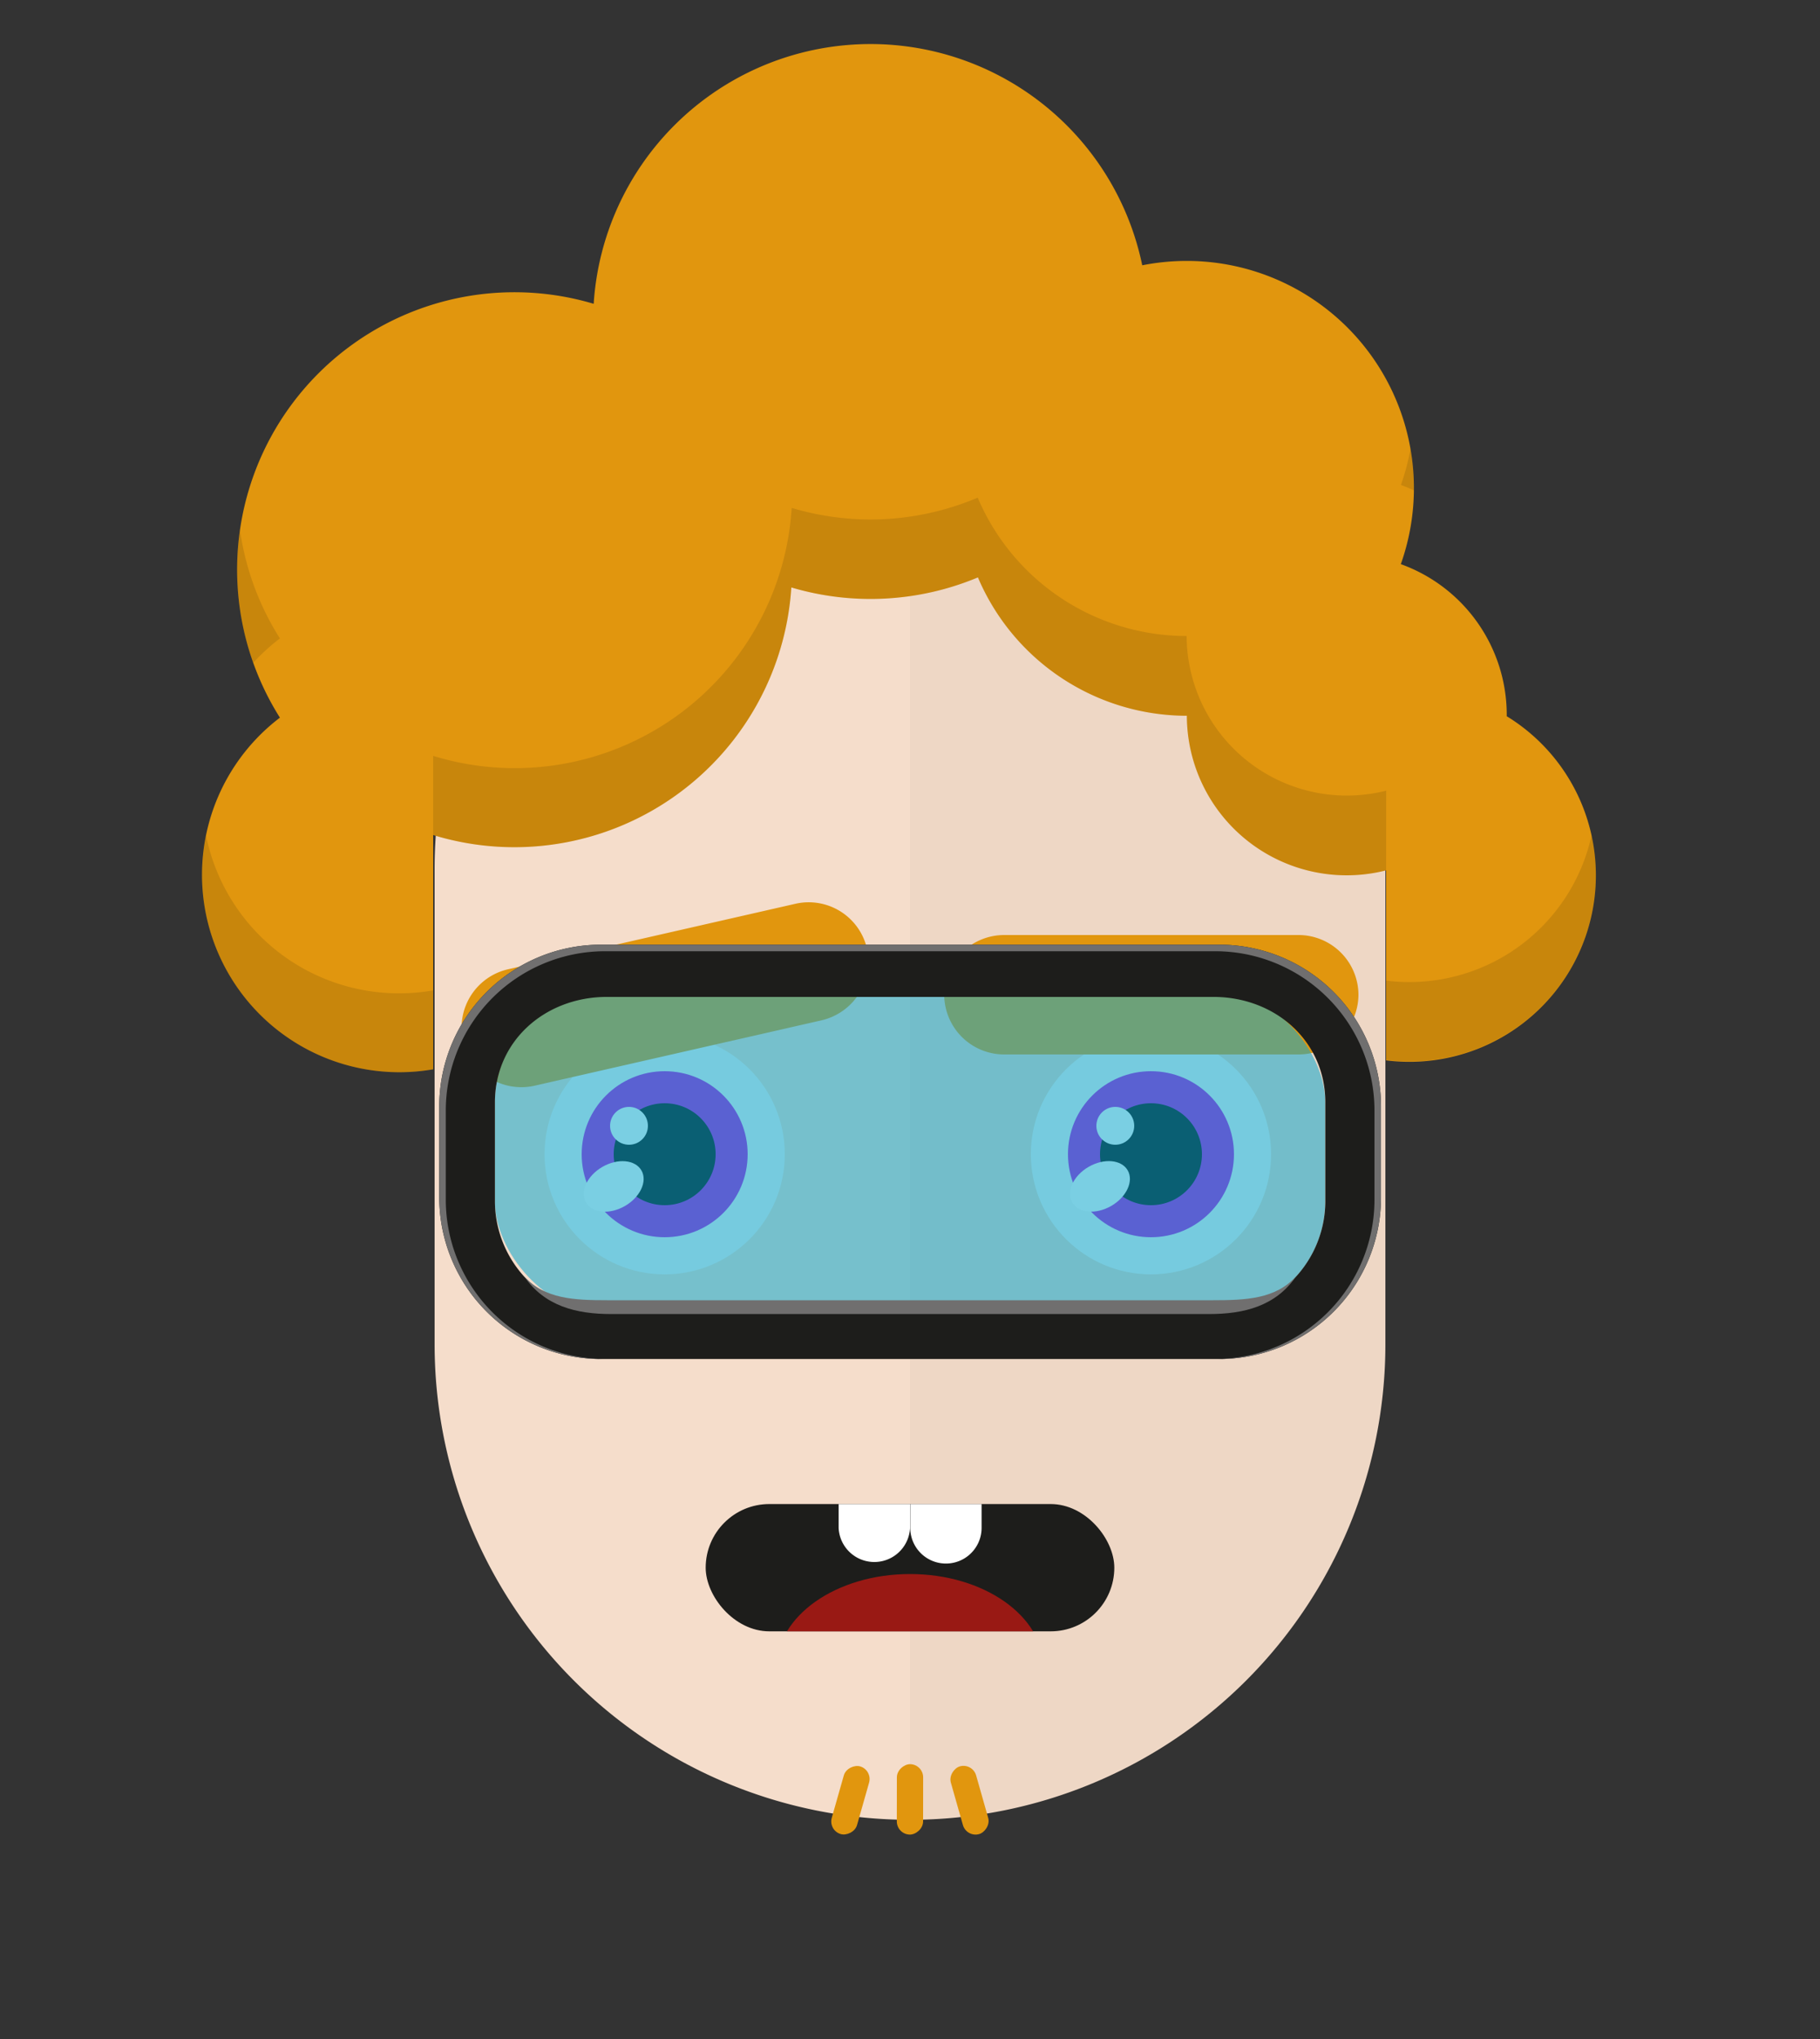
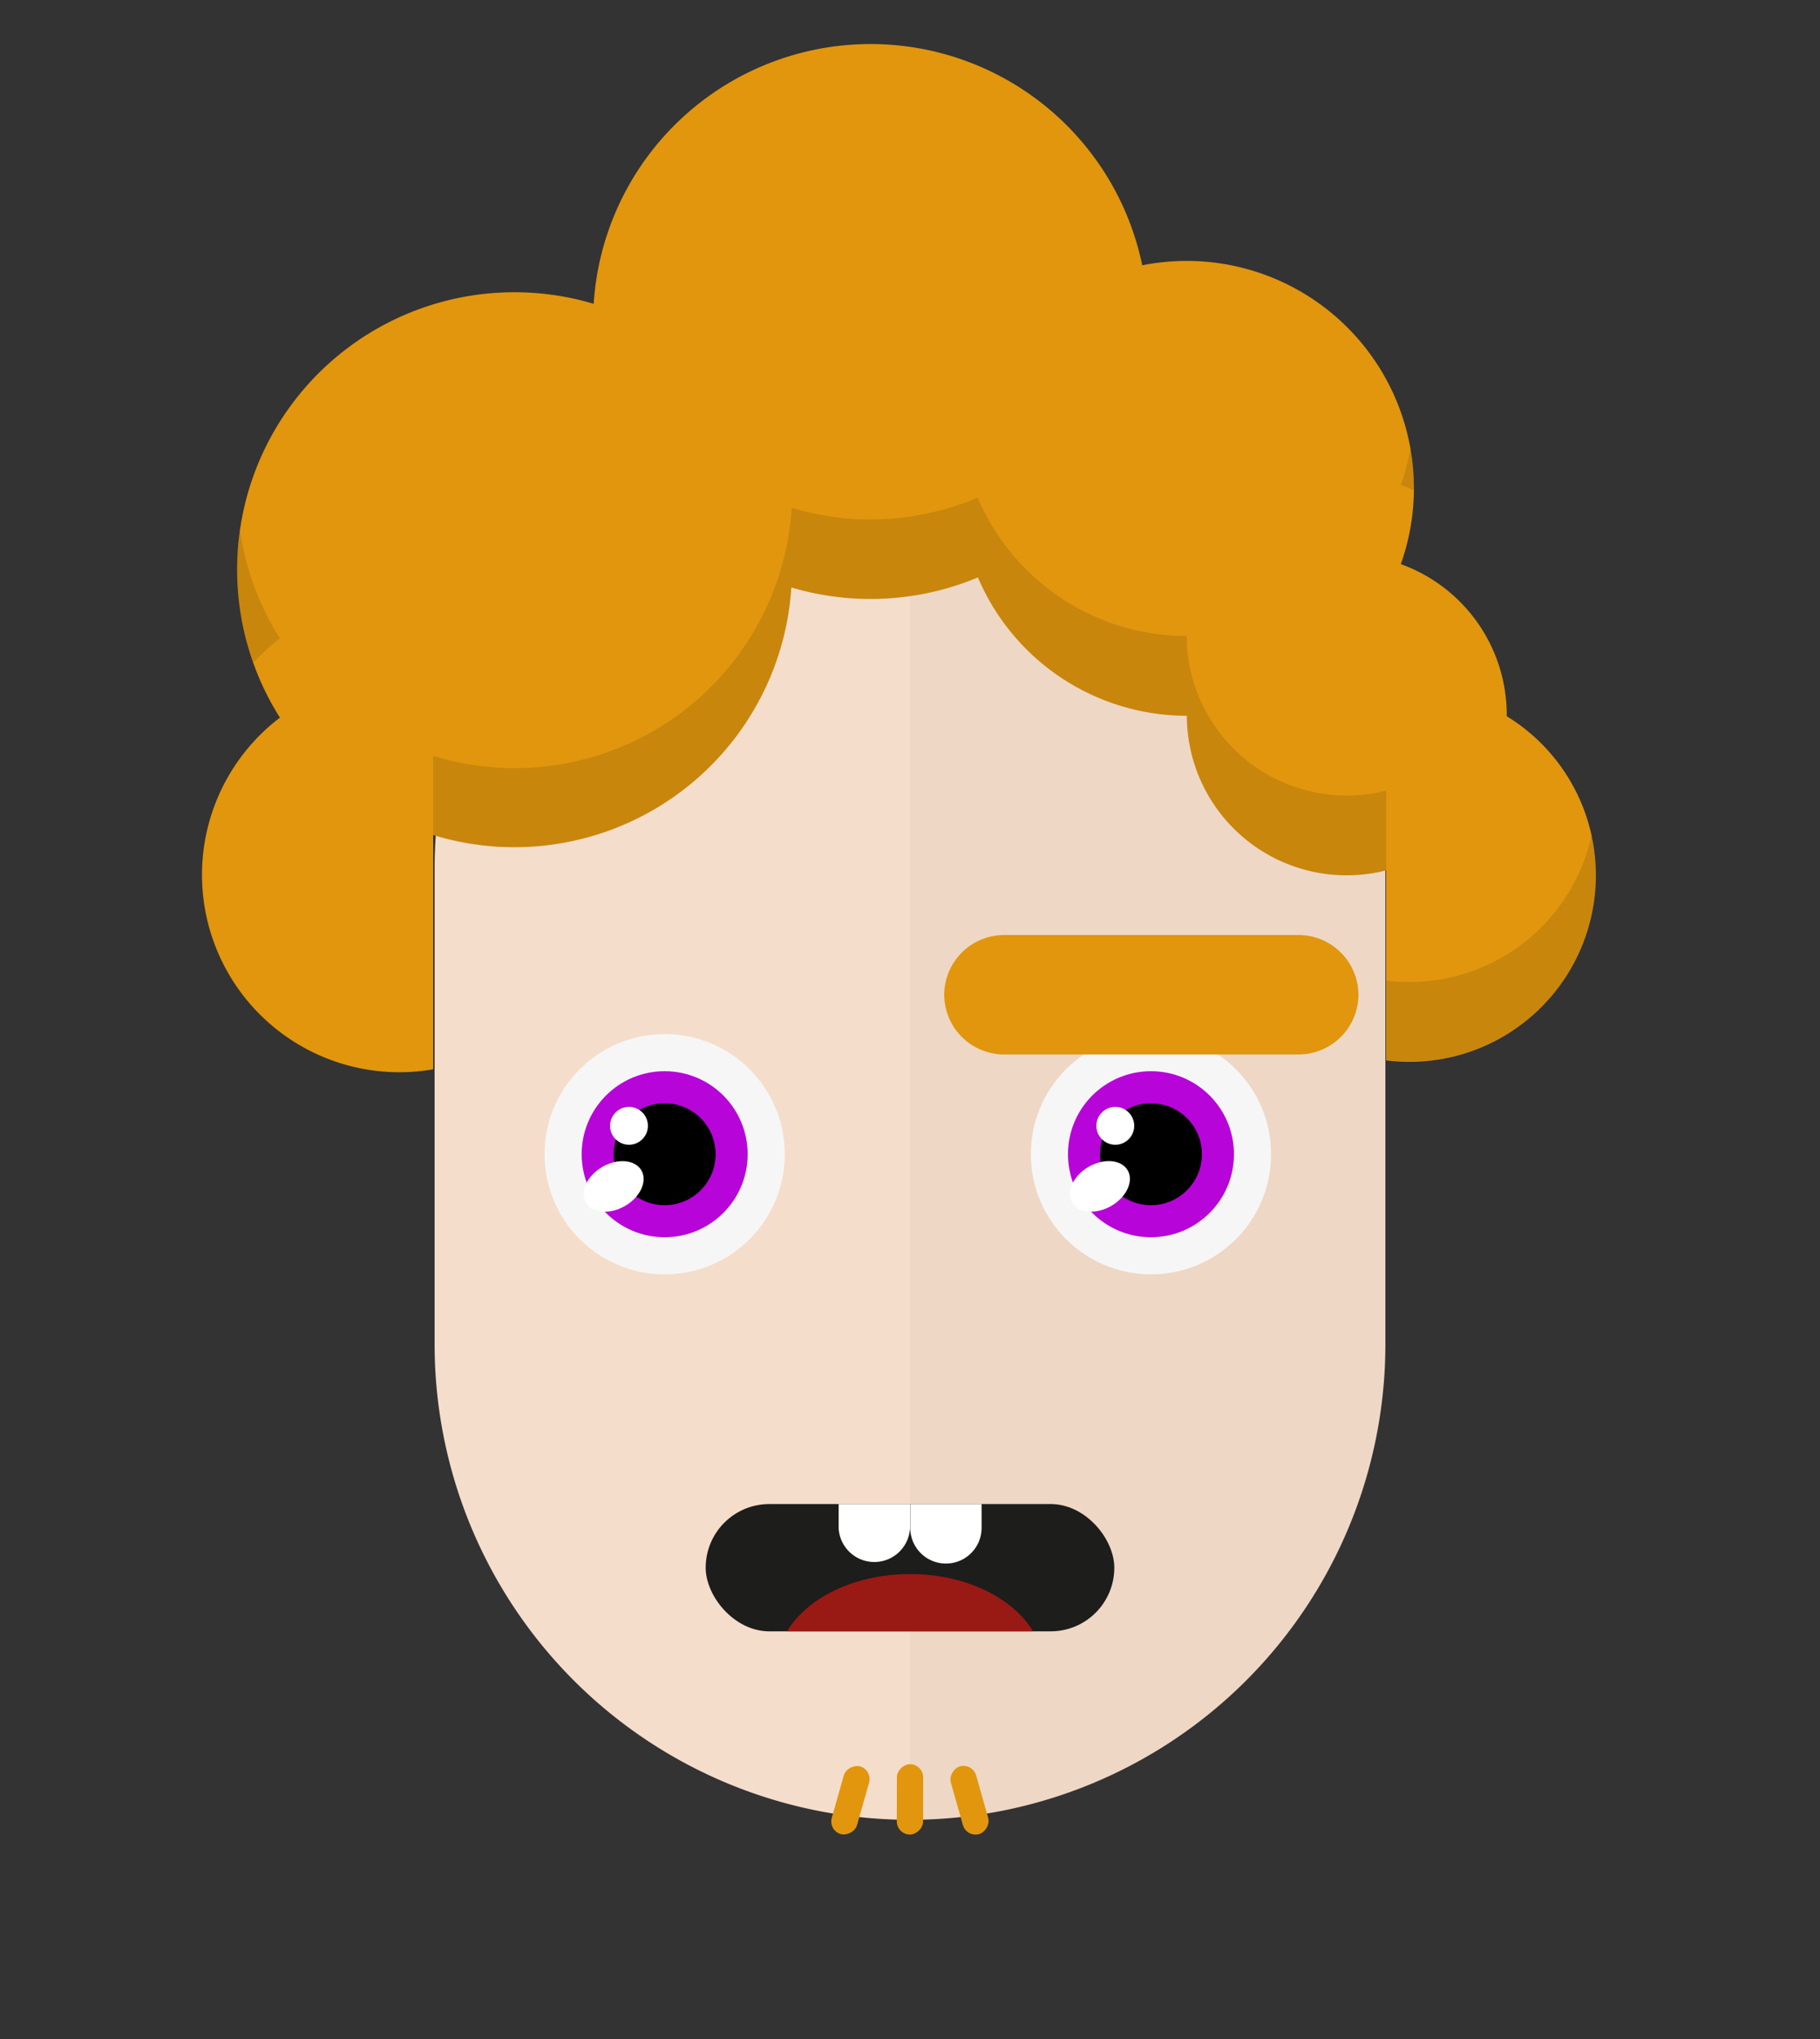
<svg xmlns="http://www.w3.org/2000/svg" id="svgBuilder" class="avatar-frame p-2 p-md-5 bg-white " viewBox="0 0 250 280" style="opacity: 1;">
  <rect x="0" y="0" width="250" height="280" fill="#333333" stroke="none" />
  <defs>
    <clipPath id="b9b980b5-38c2-4c2c-b5a3-0250ab56908c" transform="translate(-59.5 -53.5)">
      <rect width="250" height="250" style="fill: none" />
    </clipPath>
  </defs>
  <g id="ae1cd98a-2feb-47b9-a86d-6e1f11f5716f" data-name="SKIN" style="transform: translate(59.7px, 54px);">
    <g style="clip-path: url(#b9b980b5-38c2-4c2c-b5a3-0250ab56908c)">
      <g>
        <path class="first-color" d="M124.8,53.5a65.32,65.32,0,0,0-65.3,65.3v65.3a65.3,65.3,0,1,0,130.6,0V118.8A65.32,65.32,0,0,0,124.8,53.5Z" transform="translate(-59.5 -53.5)" style="fill: rgb(245, 221, 203);" />
        <path d="M124.8,53.5v196a65.32,65.32,0,0,0,65.3-65.3V118.9A65.34,65.34,0,0,0,124.8,53.5Z" transform="translate(-59.5 -53.5)" style="fill: #010202;opacity: 0.03;isolation: isolate" />
      </g>
    </g>
  </g>
  <defs>
    <clipPath id="beda9165-2264-4a53-a072-0a095227532f" transform="translate(-62.2 -124.9)">
      <rect width="250" height="250" style="fill: none" />
    </clipPath>
  </defs>
  <g id="b470c38d-1d72-4985-984b-abe0a058d5dc" data-name="EYES" style="transform: translate(63.4px, 123.9px);">
    <g style="clip-path: url(#beda9165-2264-4a53-a072-0a095227532f)">
      <g>
        <circle cx="27.9" cy="34.6" r="16.5" style="fill: #f6f6f6" />
        <circle class="first-color" cx="27.9" cy="34.6" r="11.4" style="fill: rgb(183, 4, 217);" />
        <circle cx="27.9" cy="34.6" r="7" />
        <ellipse cx="83.09" cy="163.92" rx="4.4" ry="3.1" transform="translate(-133.02 -61.39) rotate(-30)" style="fill: #fff" />
        <circle cx="23" cy="30.7" r="2.6" style="fill: #fff" />
-         <path class="color-eyebrows" d="M111.7,141.1l-39.5,9a8.22,8.22,0,0,1-9.8-6.2h0a8.22,8.22,0,0,1,6.2-9.8l39.5-9a8.22,8.22,0,0,1,9.8,6.2h0A8.3,8.3,0,0,1,111.7,141.1Z" transform="translate(-62.2 -124.9)" style="fill: rgb(225, 150, 14);" />
        <circle cx="94.7" cy="34.6" r="16.5" style="fill: #f6f6f6" />
        <circle class="first-color" cx="94.7" cy="34.6" r="11.4" style="fill: rgb(183, 4, 217);" />
        <circle cx="94.7" cy="34.6" r="7" />
        <ellipse cx="149.89" cy="163.91" rx="4.4" ry="3.1" transform="translate(-124.07 -27.99) rotate(-30)" style="fill: #fff" />
        <circle cx="89.8" cy="30.7" r="2.6" style="fill: #fff" />
        <path class="color-eyebrows" d="M177.2,145.8H136.7a8.24,8.24,0,0,1-8.2-8.2h0a8.24,8.24,0,0,1,8.2-8.2h40.5a8.24,8.24,0,0,1,8.2,8.2h0A8.24,8.24,0,0,1,177.2,145.8Z" transform="translate(-62.2 -124.9)" style="fill: rgb(225, 150, 14);" />
      </g>
    </g>
  </g>
  <defs>
    <clipPath id="e42f47cd-8928-4e79-a632-f95f7e147aac" transform="translate(0 6.54)">
      <rect id="ae647748-4c6f-4a2e-8c0f-048a66d7f9bb" data-name="SVGID" width="56.13" height="17.48" rx="8.74" style="fill:none" />
    </clipPath>
  </defs>
  <g id="fd71eb00-f8c7-4db2-865b-d4cc9b7fd9f4" data-name="MOUTH" style="transform: translate(96.935px, 200px);">
    <g id="ad038bb8-5edf-4a4d-abbe-94efefe836ae" data-name="Calque 1" style="transform: translateY(-3px);">
      <g style="clip-path:url(#e42f47cd-8928-4e79-a632-f95f7e147aac)">
        <rect y="6.54" width="56.13" height="17.48" rx="8.74" style="fill:#1d1d1b" />
        <ellipse cx="28.07" cy="29.02" rx="18.34" ry="12.87" style="fill:#991914" />
        <path d="M23.16-6.54a4.9,4.9,0,0,0-4.9,4.9V3.27a4.91,4.91,0,0,0,9.81,0V-1.64A4.9,4.9,0,0,0,23.16-6.54Z" transform="translate(0 6.54)" style="fill:#fff" />
        <path d="M33-6.54a4.9,4.9,0,0,0-4.9,4.9V3.27a4.9,4.9,0,0,0,9.8,0V-1.64A4.9,4.9,0,0,0,33-6.54Z" transform="translate(0 6.54)" style="fill:#fff" />
      </g>
    </g>
  </g>
  <g id="a6e32830-5823-4531-b613-e3ea58e76c7d" data-name="Calque 2" style="transform: translate(27.75px, 1px);">
    <g id="bf64138d-6782-425b-a87c-255b954a4993" data-name="Calque 1" style="transform: translate(0px,5px);">
      <g>
        <path id="a2d150d2-0117-4a0a-b7f5-9d34198236d7" data-name="cheveux 30" d="M179.22,92.28s0-.08,0-.12a22,22,0,0,0-14.55-20.69,31.2,31.2,0,0,0-29.4-41.64,31.67,31.67,0,0,0-6.12.6A38.11,38.11,0,0,0,53.8,35.72,38.09,38.09,0,0,0,10.7,92.55a27.11,27.11,0,0,0,21.05,48.29V108.67a38.12,38.12,0,0,0,49.2-34,38.24,38.24,0,0,0,25.63-1.38,31.2,31.2,0,0,0,28.7,19h0a21.95,21.95,0,0,0,27.37,21.23v26.09a25.61,25.61,0,0,0,16.56-47.26Z" class="first-color" style="fill: rgb(225, 150, 14);" />
        <g>
          <path d="M10.7,81.67A37.64,37.64,0,0,1,5.22,66.82a37.28,37.28,0,0,0-.4,5.42A37.91,37.91,0,0,0,7.05,85,27.7,27.7,0,0,1,10.7,81.67Z" style="fill: rgba(0,0,0,0.11)" />
          <path d="M166.47,61.34c0-.11,0-.21,0-.32A31.22,31.22,0,0,0,166,55.6a30.88,30.88,0,0,1-1.32,5C165.29,60.82,165.89,61.07,166.47,61.34Z" style="fill: rgba(0,0,0,0.11)" />
-           <path d="M.55,108.72A27.42,27.42,0,0,0,0,114.13a27.11,27.11,0,0,0,31.75,26.71V130A27.05,27.05,0,0,1,.55,108.72Z" style="fill: rgba(0,0,0,0.11)" />
          <path d="M165.84,128.86a25.61,25.61,0,0,1-3.18-.2v10.88a25.58,25.58,0,0,0,28.21-30.84A25.62,25.62,0,0,1,165.84,128.86Z" style="fill: rgba(0,0,0,0.11)" />
          <path d="M162.66,102.58a22.39,22.39,0,0,1-5.41.67,22,22,0,0,1-22-21.91h0a31.2,31.2,0,0,1-28.7-19,37.93,37.93,0,0,1-14.75,3A38.32,38.32,0,0,1,81,63.75,38.12,38.12,0,0,1,31.75,97.8v10.87a38.12,38.12,0,0,0,49.2-34,38.24,38.24,0,0,0,25.63-1.38,31.2,31.2,0,0,0,28.7,19h0a21.95,21.95,0,0,0,27.37,21.23Z" style="fill: rgba(0,0,0,0.11)" />
        </g>
      </g>
    </g>
  </g>
  <g id="bfb6fd67-89c5-4108-9d68-de596d94ba56" data-name="Calque 2" style="transform: translate(114.19px, 242.264px);">
    <g id="f0e4e1a8-63f6-42a5-b7b0-50ce1563d6f1" data-name="Calque 1" style="transform: translateY(2px)">
      <rect x="-2.2" y="3.14" width="9.67" height="3.61" rx="1.81" transform="translate(-2.85 6.13) rotate(-74.13)" style="fill: rgb(225, 150, 14);" class="first-color" />
      <rect x="5.98" y="3.03" width="9.67" height="3.61" rx="1.81" transform="translate(5.96 15.64) rotate(-89.93)" style="fill: rgb(225, 150, 14);" class="first-color" />
      <rect x="14.15" y="3.14" width="9.67" height="3.61" rx="1.81" transform="translate(19.42 24.56) rotate(-105.87)" style="fill: rgb(225, 150, 14);" class="first-color" />
    </g>
  </g>
  <defs>
    <clipPath id="b31d4429-77d0-4067-a920-38cf19237eeb" transform="translate(-53.13 -128.19)">
-       <rect id="b16bcf01-9ad9-44b0-bb71-b97e683b768f" data-name="SVGID" width="250" height="250" style="fill:none" />
-     </clipPath>
+       </clipPath>
  </defs>
  <g style="clip-path: url(&quot;#b31d4429-77d0-4067-a920-38cf19237eeb&quot;); transform: translate(53.135px, 154.025px);">
    <g style="transform: scale(0.9) translate(8px, -27px);">
      <rect x="8.49" y="6.97" width="126.74" height="49.28" rx="17.1" style="fill:#12aacd;opacity:0.56" />
      <path d="M172.26,128.19H77.74A24.68,24.68,0,0,0,53.13,152.8v14a24.69,24.69,0,0,0,24.61,24.61h94.52a24.69,24.69,0,0,0,24.61-24.61v-14A24.68,24.68,0,0,0,172.26,128.19Zm16.11,39.15a17.15,17.15,0,0,1-17.1,17.1H78.73a17.15,17.15,0,0,1-17.1-17.1V152.26c0-9.41,7.69-16.1,17.1-16.1h92.54c9.41,0,17.1,6.69,17.1,16.1Z" transform="translate(-53.13 -128.19)" style="fill:#1d1d1b" />
      <path d="M172.26,128.19H77.74A24.68,24.68,0,0,0,53.13,152.8v14a24.69,24.69,0,0,0,24.61,24.61h.66a24.32,24.32,0,0,1-24.27-24.22V153.41A24.32,24.32,0,0,1,78.4,129.19h93.2a24.32,24.32,0,0,1,24.27,24.22v13.78a24.32,24.32,0,0,1-24.27,24.22h.66a24.69,24.69,0,0,0,24.61-24.61v-14A24.68,24.68,0,0,0,172.26,128.19Z" transform="translate(-53.13 -128.19)" style="fill:#706f6f" />
      <path d="M79.37,184.55h91.26c5.37,0,10.17-1.23,13.27-5.74-3.14,3.44-7.64,3.63-12.63,3.63H78.73c-5,0-9.49-.19-12.63-3.63C69.2,183.32,74,184.55,79.37,184.55Z" transform="translate(-53.13 -128.19)" style="fill:#706f6f" />
    </g>
  </g>
</svg>